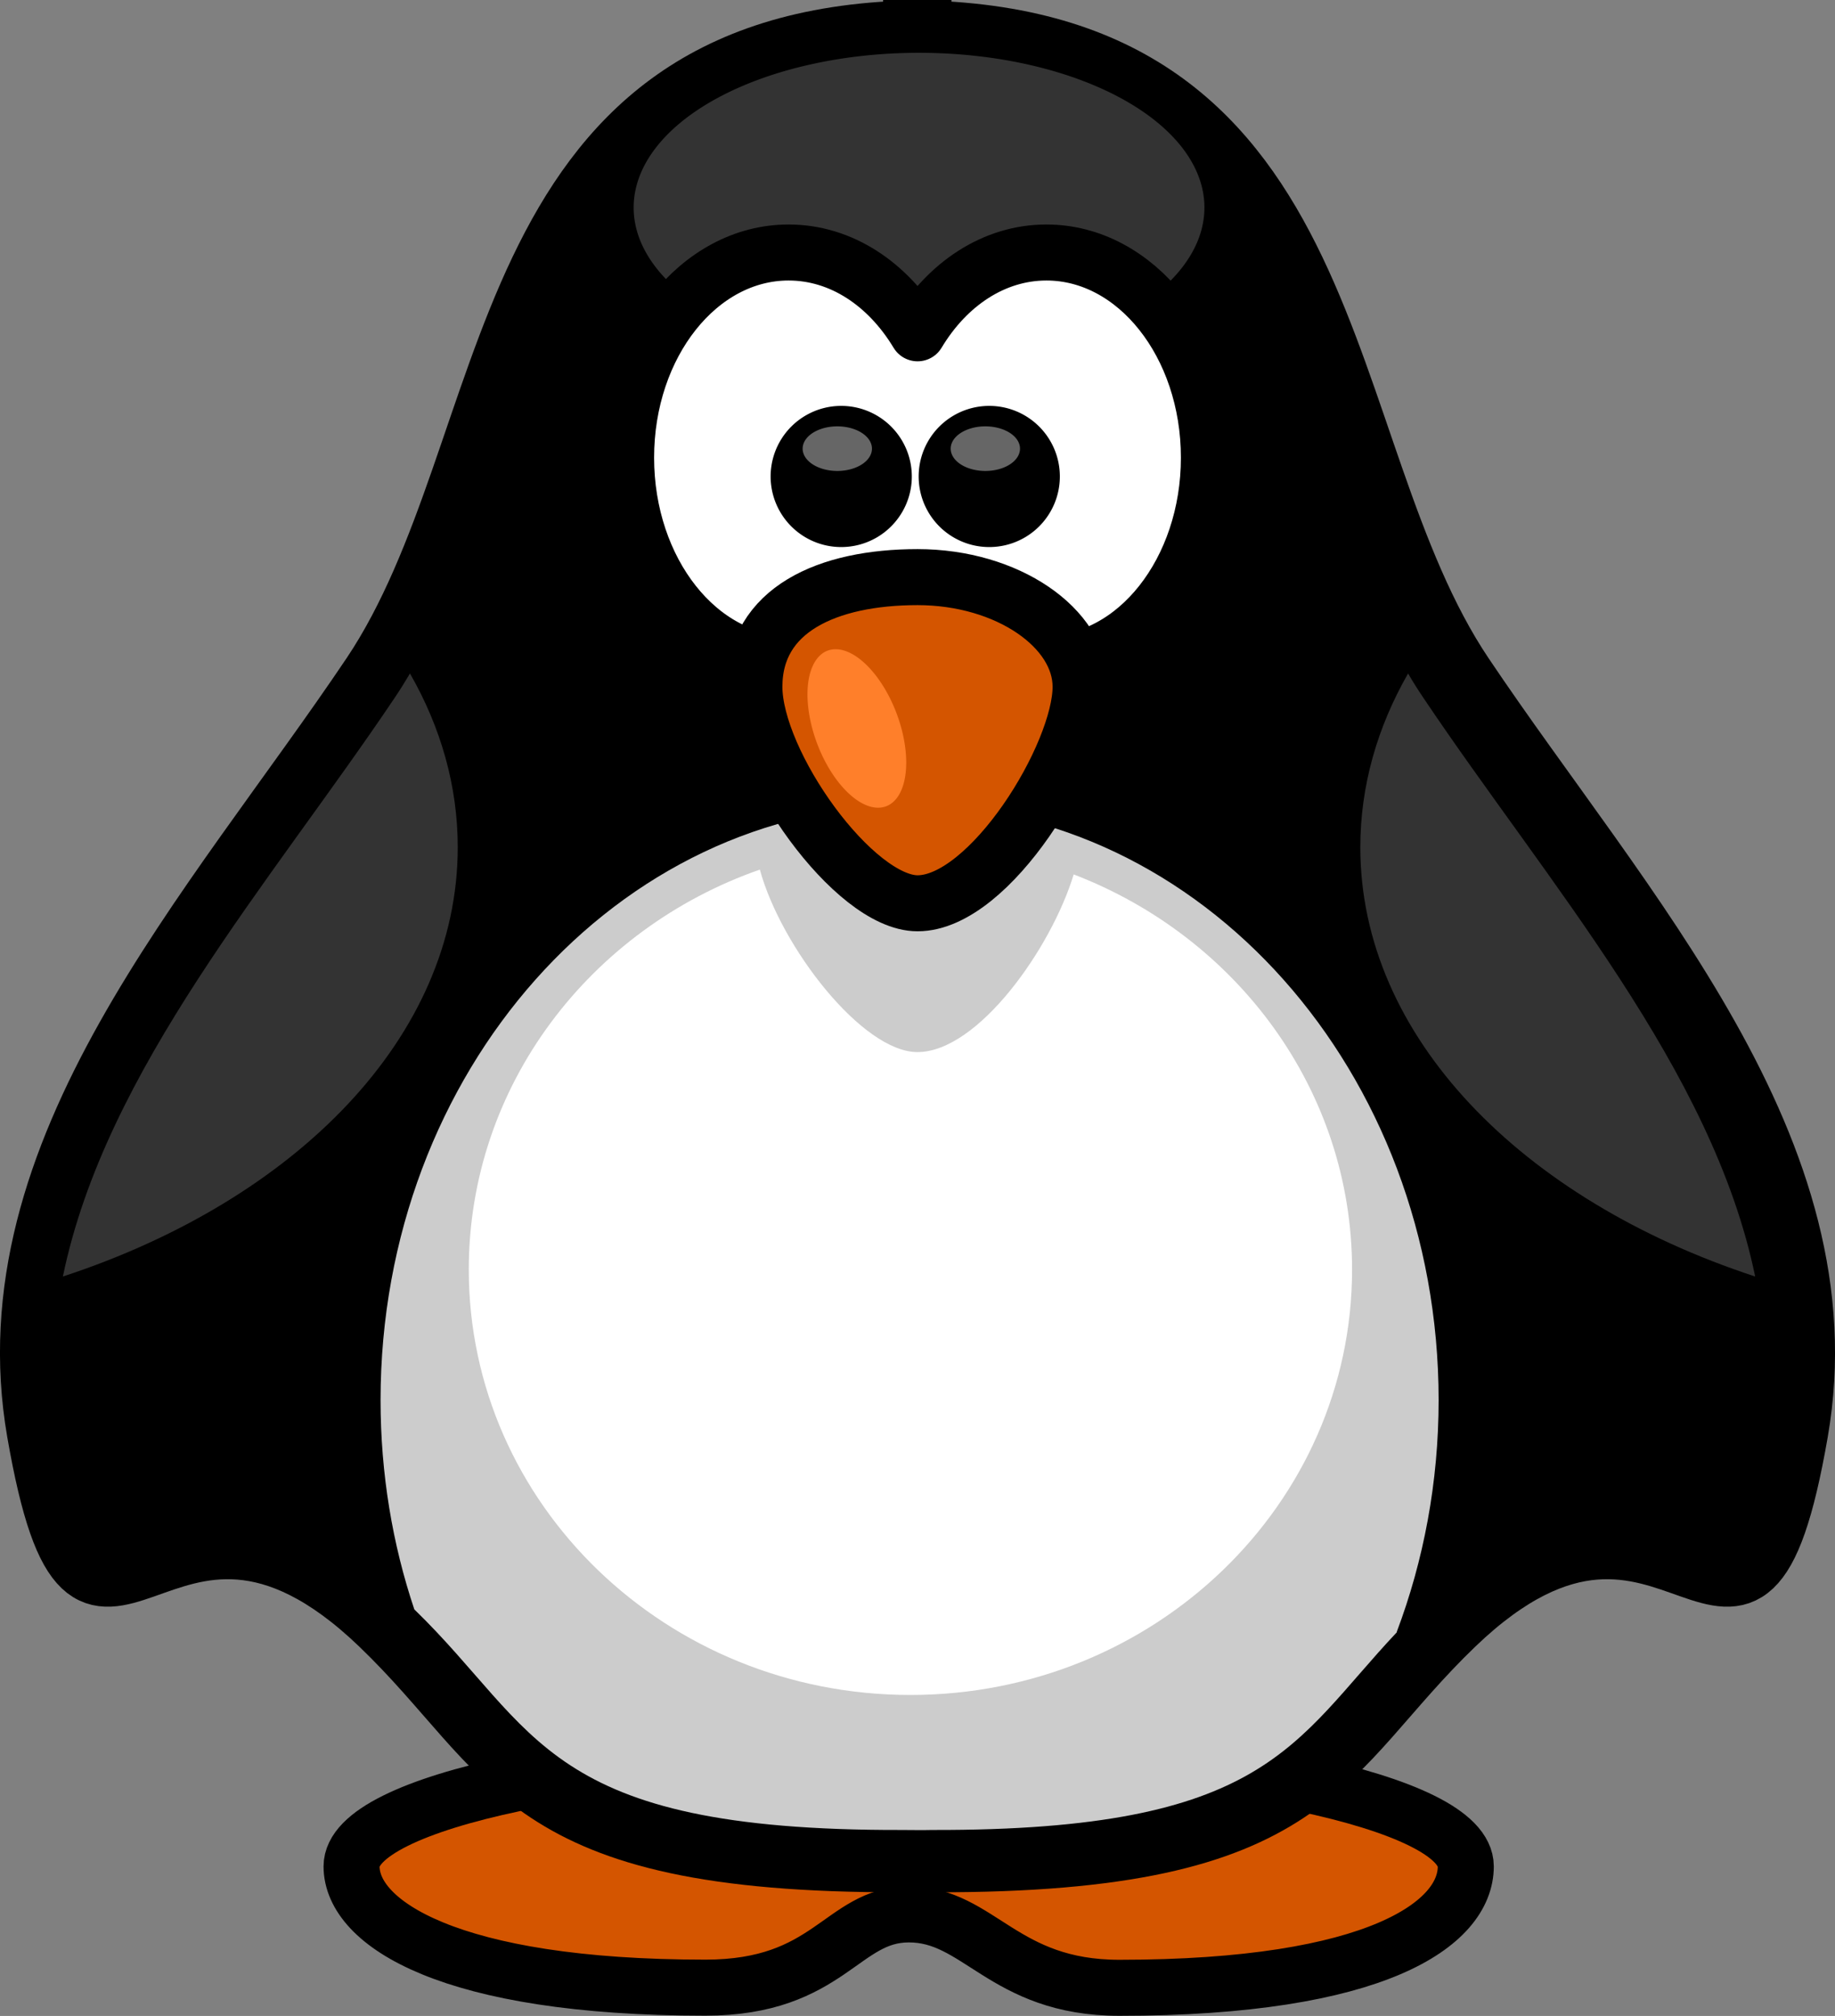
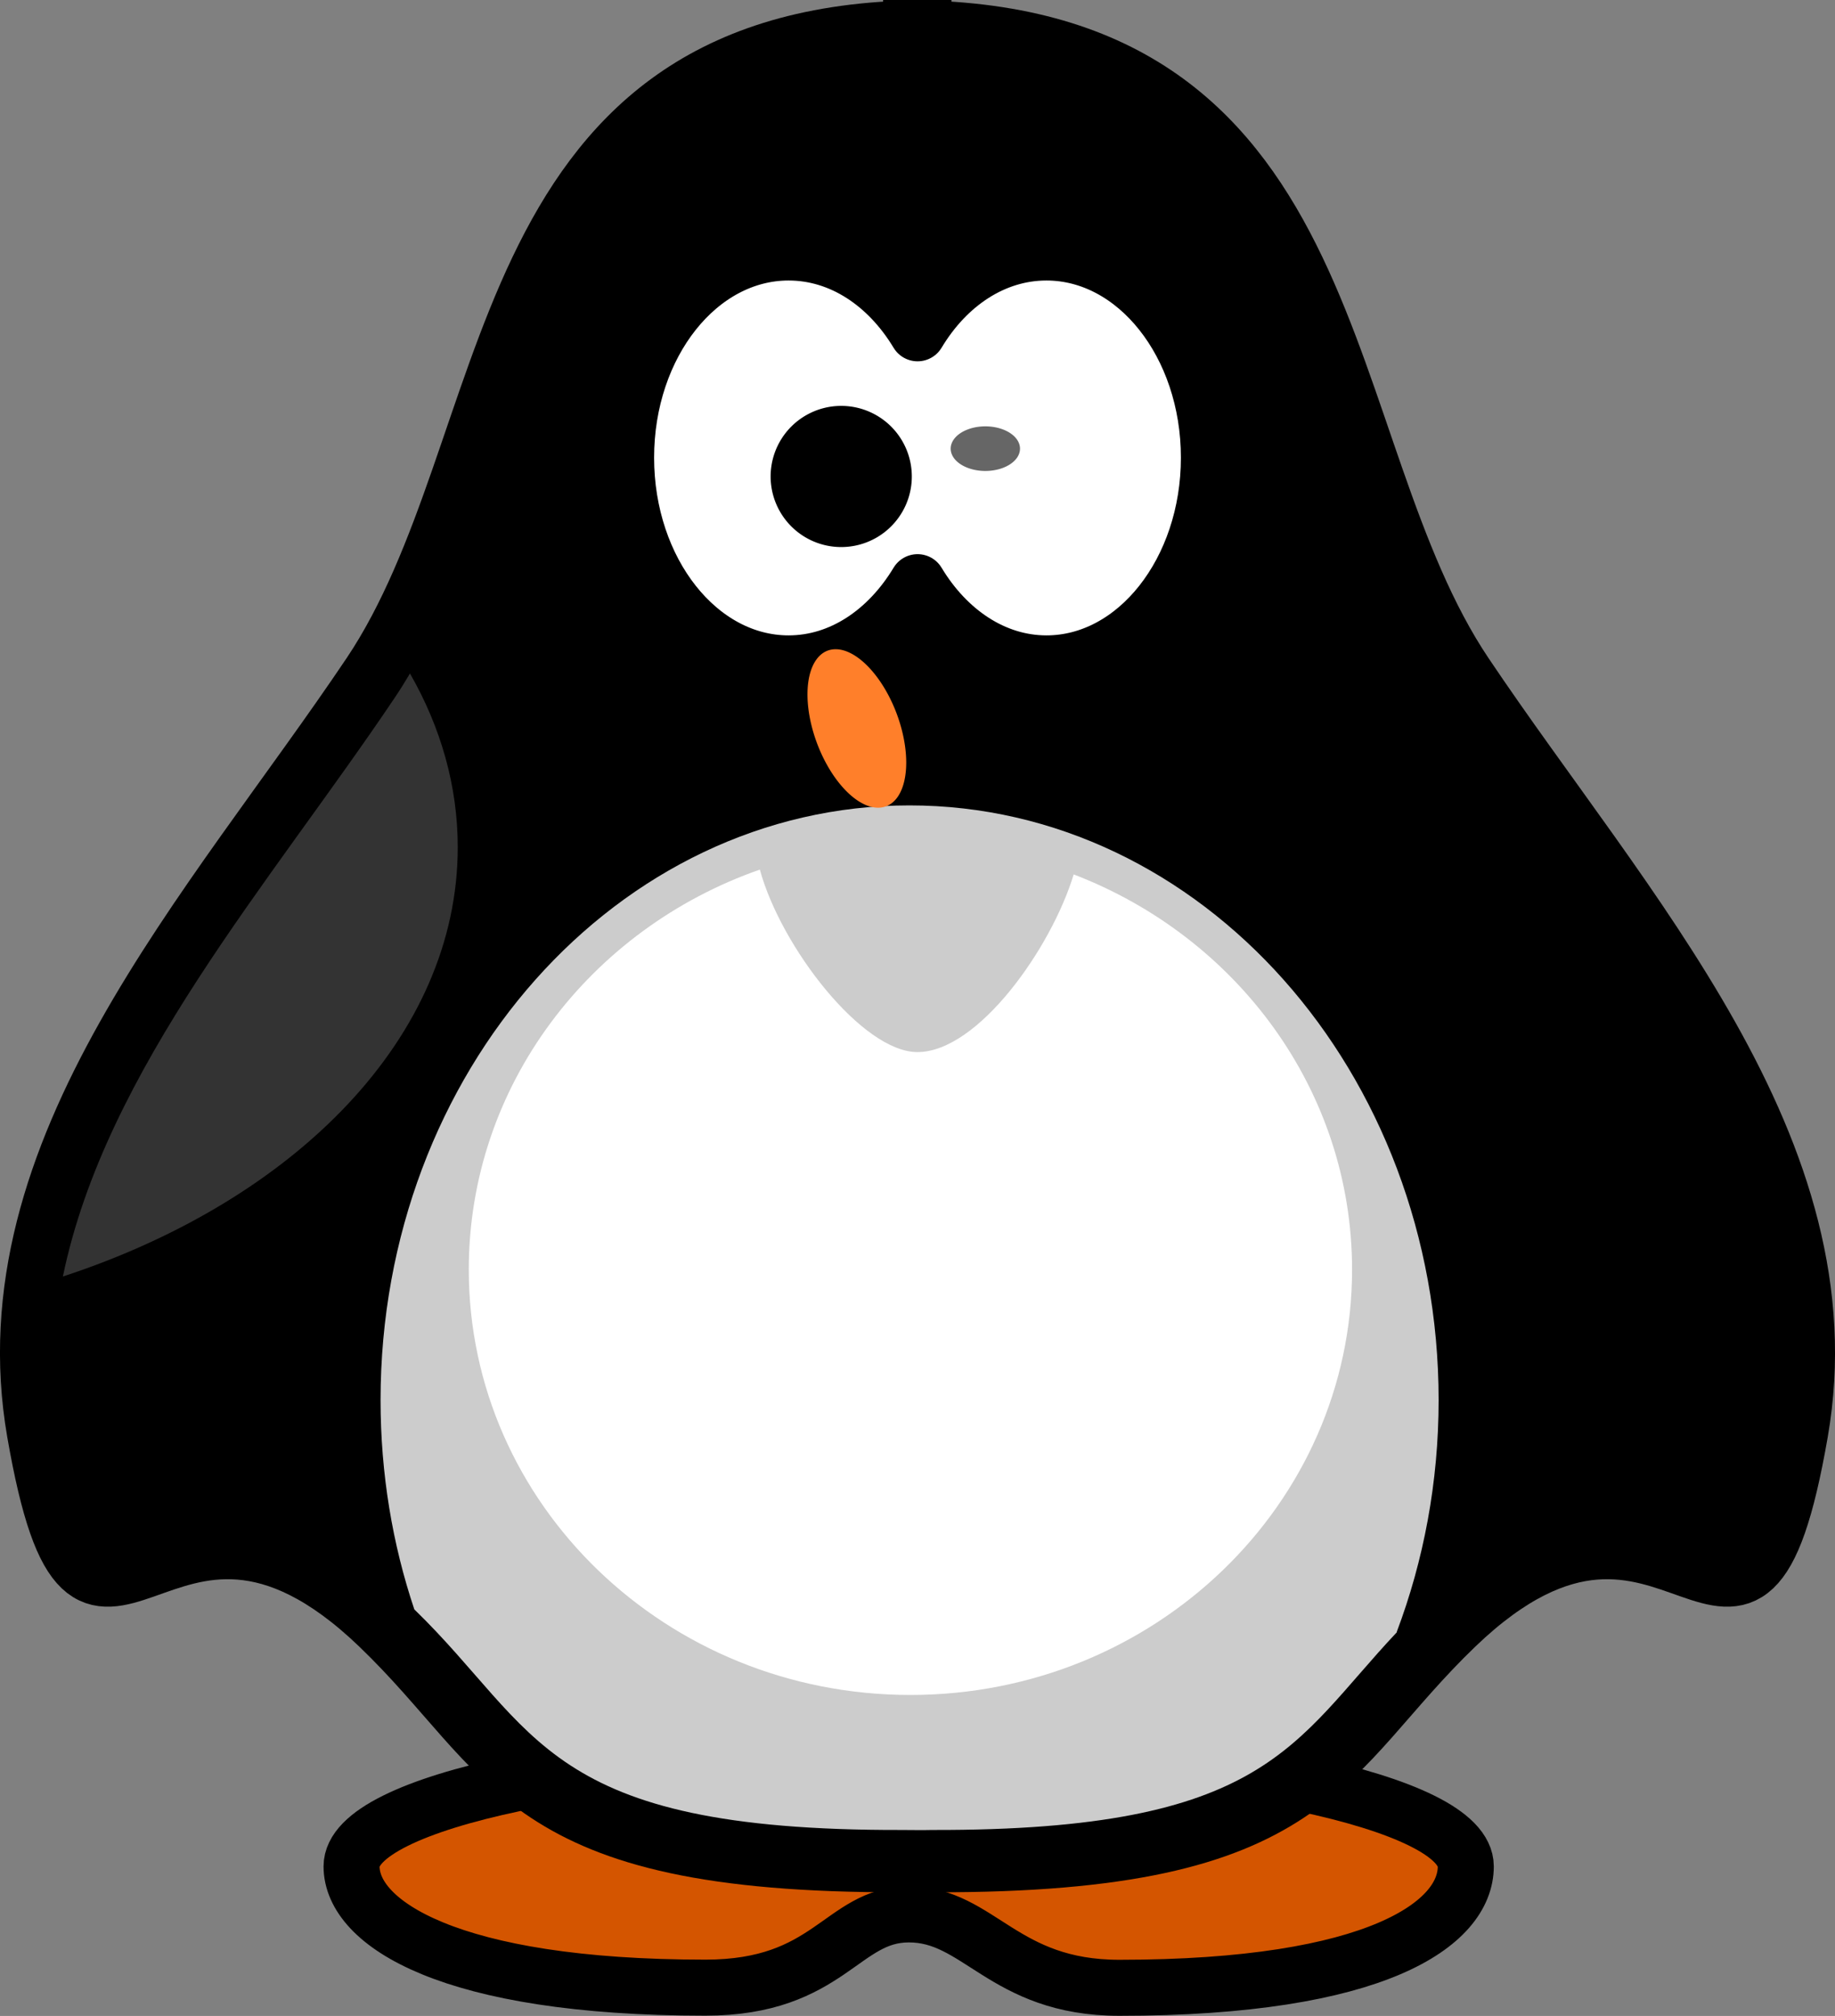
<svg xmlns="http://www.w3.org/2000/svg" xmlns:ns1="http://sodipodi.sourceforge.net/DTD/sodipodi-0.dtd" xmlns:ns2="http://www.inkscape.org/namespaces/inkscape" id="svg2" ns1:docname="pingu.svg" viewBox="0 0 131.01 143.95" ns1:version="0.32" version="1.0" ns2:output_extension="org.inkscape.output.svg.inkscape" ns2:version="0.46">
  <rect x="0" y="0" width="131.01" height="143.95" fill="#808080" stroke="none" />
  <ns1:namedview id="base" ns2:zoom="2" borderopacity="1.0" ns2:current-layer="g3249" ns2:cx="116.68596" ns2:window-y="28" ns2:object-paths="false" showgrid="false" ns2:guide-bbox="true" showguides="true" bordercolor="#666666" ns2:window-x="0" guidetolerance="10" objecttolerance="10" ns2:object-nodes="true" ns2:window-width="1280" ns2:pageopacity="0.0" ns2:pageshadow="2" pagecolor="#ffffff" gridtolerance="10000" ns2:cy="82.045191" ns2:document-units="px" ns2:window-height="975" />
  <g id="layer1" ns2:label="Layer 1" ns2:groupmode="layer" transform="translate(-276.26 -420.66)">
    <g id="g3249">
      <path id="path3176" ns1:nodetypes="csssssc" style="stroke-linejoin:round;stroke:#000000;stroke-linecap:round;stroke-width:4;fill:#d45500" d="m380.91 553.93c0 4.08-6.3 8.67-24.74 8.67-8.29 0-10.01-5.25-15.03-5.24-4.79 0.01-5.64 5.23-14.52 5.23-18.27 0-25.26-4.6-25.26-8.66 0-4.62 17.82-8.36 39.78-8.36 21.95 0 39.77 3.74 39.77 8.36z" />
      <path id="path2387" style="fill-rule:evenodd;stroke:#000000;stroke-width:4;fill:#000000" d="m341.31 422.66v0.03c-30.52 0.73-27.69 29.76-38.65 46.09-11.37 16.92-27.42 33.95-23.91 54.16 3.97 22.87 8.79-1.27 24.53 13.84 9.68 9.29 9.84 17.06 37.28 17 0.8 0 1.53 0.02 2.38 0 27.46 0.06 27.6-7.71 37.28-17 15.74-15.11 20.59 9.03 24.56-13.84 3.51-20.21-12.54-37.24-23.9-54.16-10.97-16.33-8.16-45.36-38.69-46.09v-0.03c-0.15 0-0.29-0.01-0.44 0-0.15-0.01-0.29 0-0.44 0z" />
      <path id="path3230" style="fill:#333333" d="m305.53 468.75c-0.36 0.61-0.73 1.2-1.12 1.78-8.88 13.21-20.61 26.48-23.66 41.28 16.67-5.47 28.19-17.14 28.19-30.65 0-4.38-1.21-8.57-3.41-12.41z" />
-       <path id="path3228" ns1:rx="20.375" ns1:ry="13" style="fill:#333333" ns1:type="arc" d="m364.75 439.36a20.375 13 0 1 1 -40.75 0 20.375 13 0 1 1 40.75 0z" transform="matrix(1 0 0 .85 -2.5 62.025)" ns1:cy="439.36218" ns1:cx="344.375" />
      <path id="path2392" style="fill:#cccccc" d="m341.19 478.17c-20.85 0-37.76 19.02-37.76 42.47 0 5.25 0.85 10.29 2.41 14.94 8.89 8.62 9.21 15.81 34.76 15.75 0.75 0 1.44 0.02 2.23 0 23.92 0.06 25.73-6.23 33.15-14.11 0.01-0.01 0-0.03 0-0.03 1.92-5.09 2.99-10.69 2.99-16.55 0-23.45-16.94-42.47-37.78-42.47z" />
      <path id="path3239" style="fill:#ffffff" transform="translate(276.26 420.66)" d="m54.25 62.094c-12.123 4.235-20.781 15.432-20.781 28.562 0 16.764 14.121 30.374 31.531 30.374s31.531-13.61 31.531-30.374c0-12.799-8.23-23.751-19.875-28.218-1.6 5.274-6.834 12.687-11.156 12.687-3.922 0-9.733-7.479-11.25-13.031z" />
      <path id="path3167" style="stroke-linejoin:round;stroke:#000000;stroke-linecap:round;stroke-width:4;fill:#ffffff" d="m332.56 438.69c-6.4 0-11.6 6.55-11.6 14.65s5.2 14.69 11.6 14.69c3.76 0 7.09-2.28 9.21-5.8 2.11 3.51 5.45 5.8 9.2 5.8 6.4 0 11.6-6.59 11.6-14.69s-5.2-14.65-11.6-14.65c-3.75 0-7.09 2.25-9.2 5.77-2.12-3.52-5.45-5.77-9.21-5.77z" />
      <path id="path3175" ns1:rx="5.0361724" ns1:ry="5.0361724" style="fill:#000000" ns1:type="arc" d="m360.72 458.09a5.036 5.036 0 1 1 -10.08 0 5.036 5.036 0 1 1 10.08 0z" transform="translate(-19.361 -3.407)" ns1:cy="458.09384" ns1:cx="355.67969" />
-       <path id="path3177" ns1:nodetypes="czssc" style="stroke-linejoin:round;stroke:#000000;stroke-linecap:round;stroke-width:4;fill:#d45500" d="m353.41 469.7c0 4.86-6.47 15.46-11.64 15.46-4.54 0-11.65-10.01-11.65-15.46 0-5.5 5.22-7.83 11.65-7.83 6.42 0 11.64 3.63 11.64 7.83z" />
-       <path id="path3196" ns1:rx="5.0361724" ns1:ry="5.0361724" style="fill:#666666" ns1:type="arc" d="m360.72 458.09a5.036 5.036 0 1 1 -10.08 0 5.036 5.036 0 1 1 10.08 0z" transform="matrix(.491 0 0 .316 161.4 307.94)" ns1:cy="458.09384" ns1:cx="355.67969" />
-       <path id="path3198" ns1:rx="5.0361724" ns1:ry="5.0361724" style="fill:#000000" ns1:type="arc" d="m360.72 458.09a5.036 5.036 0 1 1 -10.08 0 5.036 5.036 0 1 1 10.08 0z" transform="translate(-8.792 -3.407)" ns1:cy="458.09384" ns1:cx="355.67969" />
      <path id="path3200" ns1:rx="5.0361724" ns1:ry="5.0361724" style="fill:#666666" ns1:type="arc" d="m360.72 458.09a5.036 5.036 0 1 1 -10.08 0 5.036 5.036 0 1 1 10.08 0z" transform="matrix(.491 0 0 .316 171.97 307.94)" ns1:cy="458.09384" ns1:cx="355.67969" />
      <path id="path3202" ns1:rx="6.3639612" ns1:ry="2.4748738" style="fill:#ff7f2a" ns1:type="arc" d="m348.43 469.71a6.364 2.475 0 1 1 -12.73 0 6.364 2.475 0 1 1 12.73 0z" transform="matrix(.5 0 .612 2.286 -121.06 -601.08)" ns1:cy="469.70621" ns1:cx="342.0629" />
-       <path id="path3235" style="fill:#333333" d="m376.79 468.75c0.35 0.61 0.73 1.2 1.12 1.78 8.87 13.21 20.61 26.48 23.66 41.28-16.67-5.47-28.19-17.14-28.19-30.65 0-4.38 1.21-8.57 3.41-12.41z" />
+       <path id="path3235" style="fill:#333333" d="m376.79 468.75z" />
    </g>
  </g>
</svg>